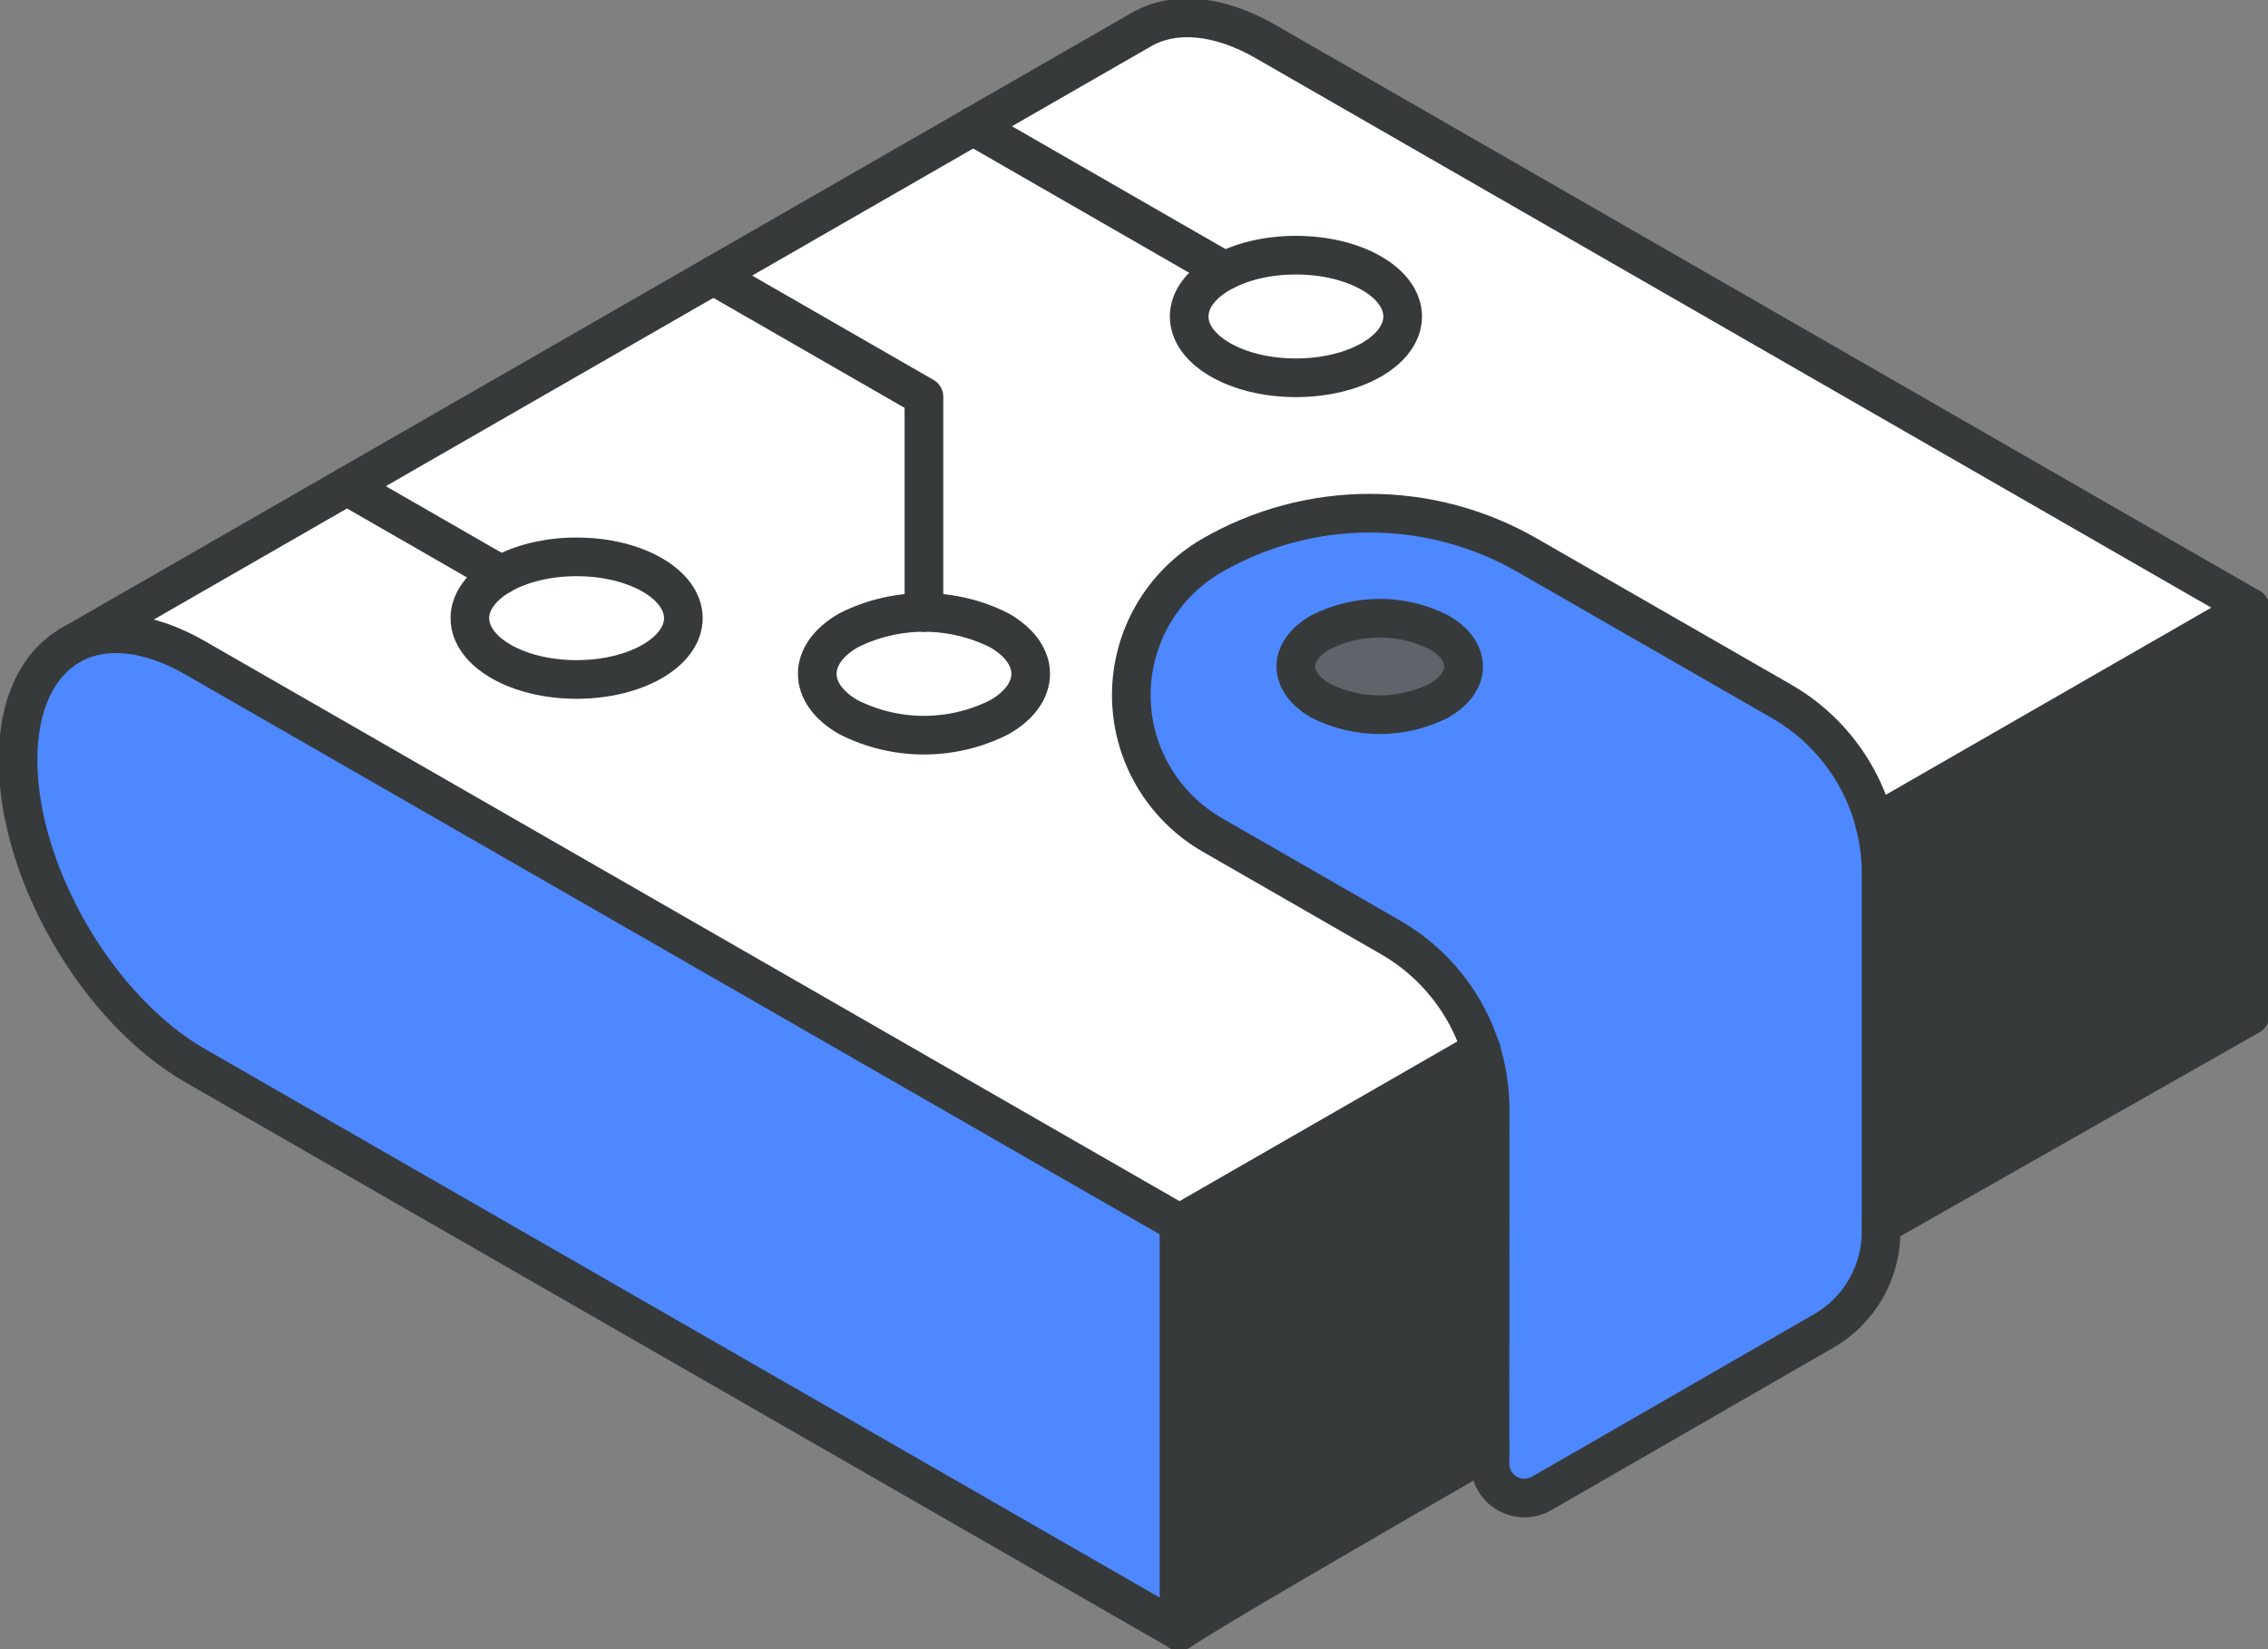
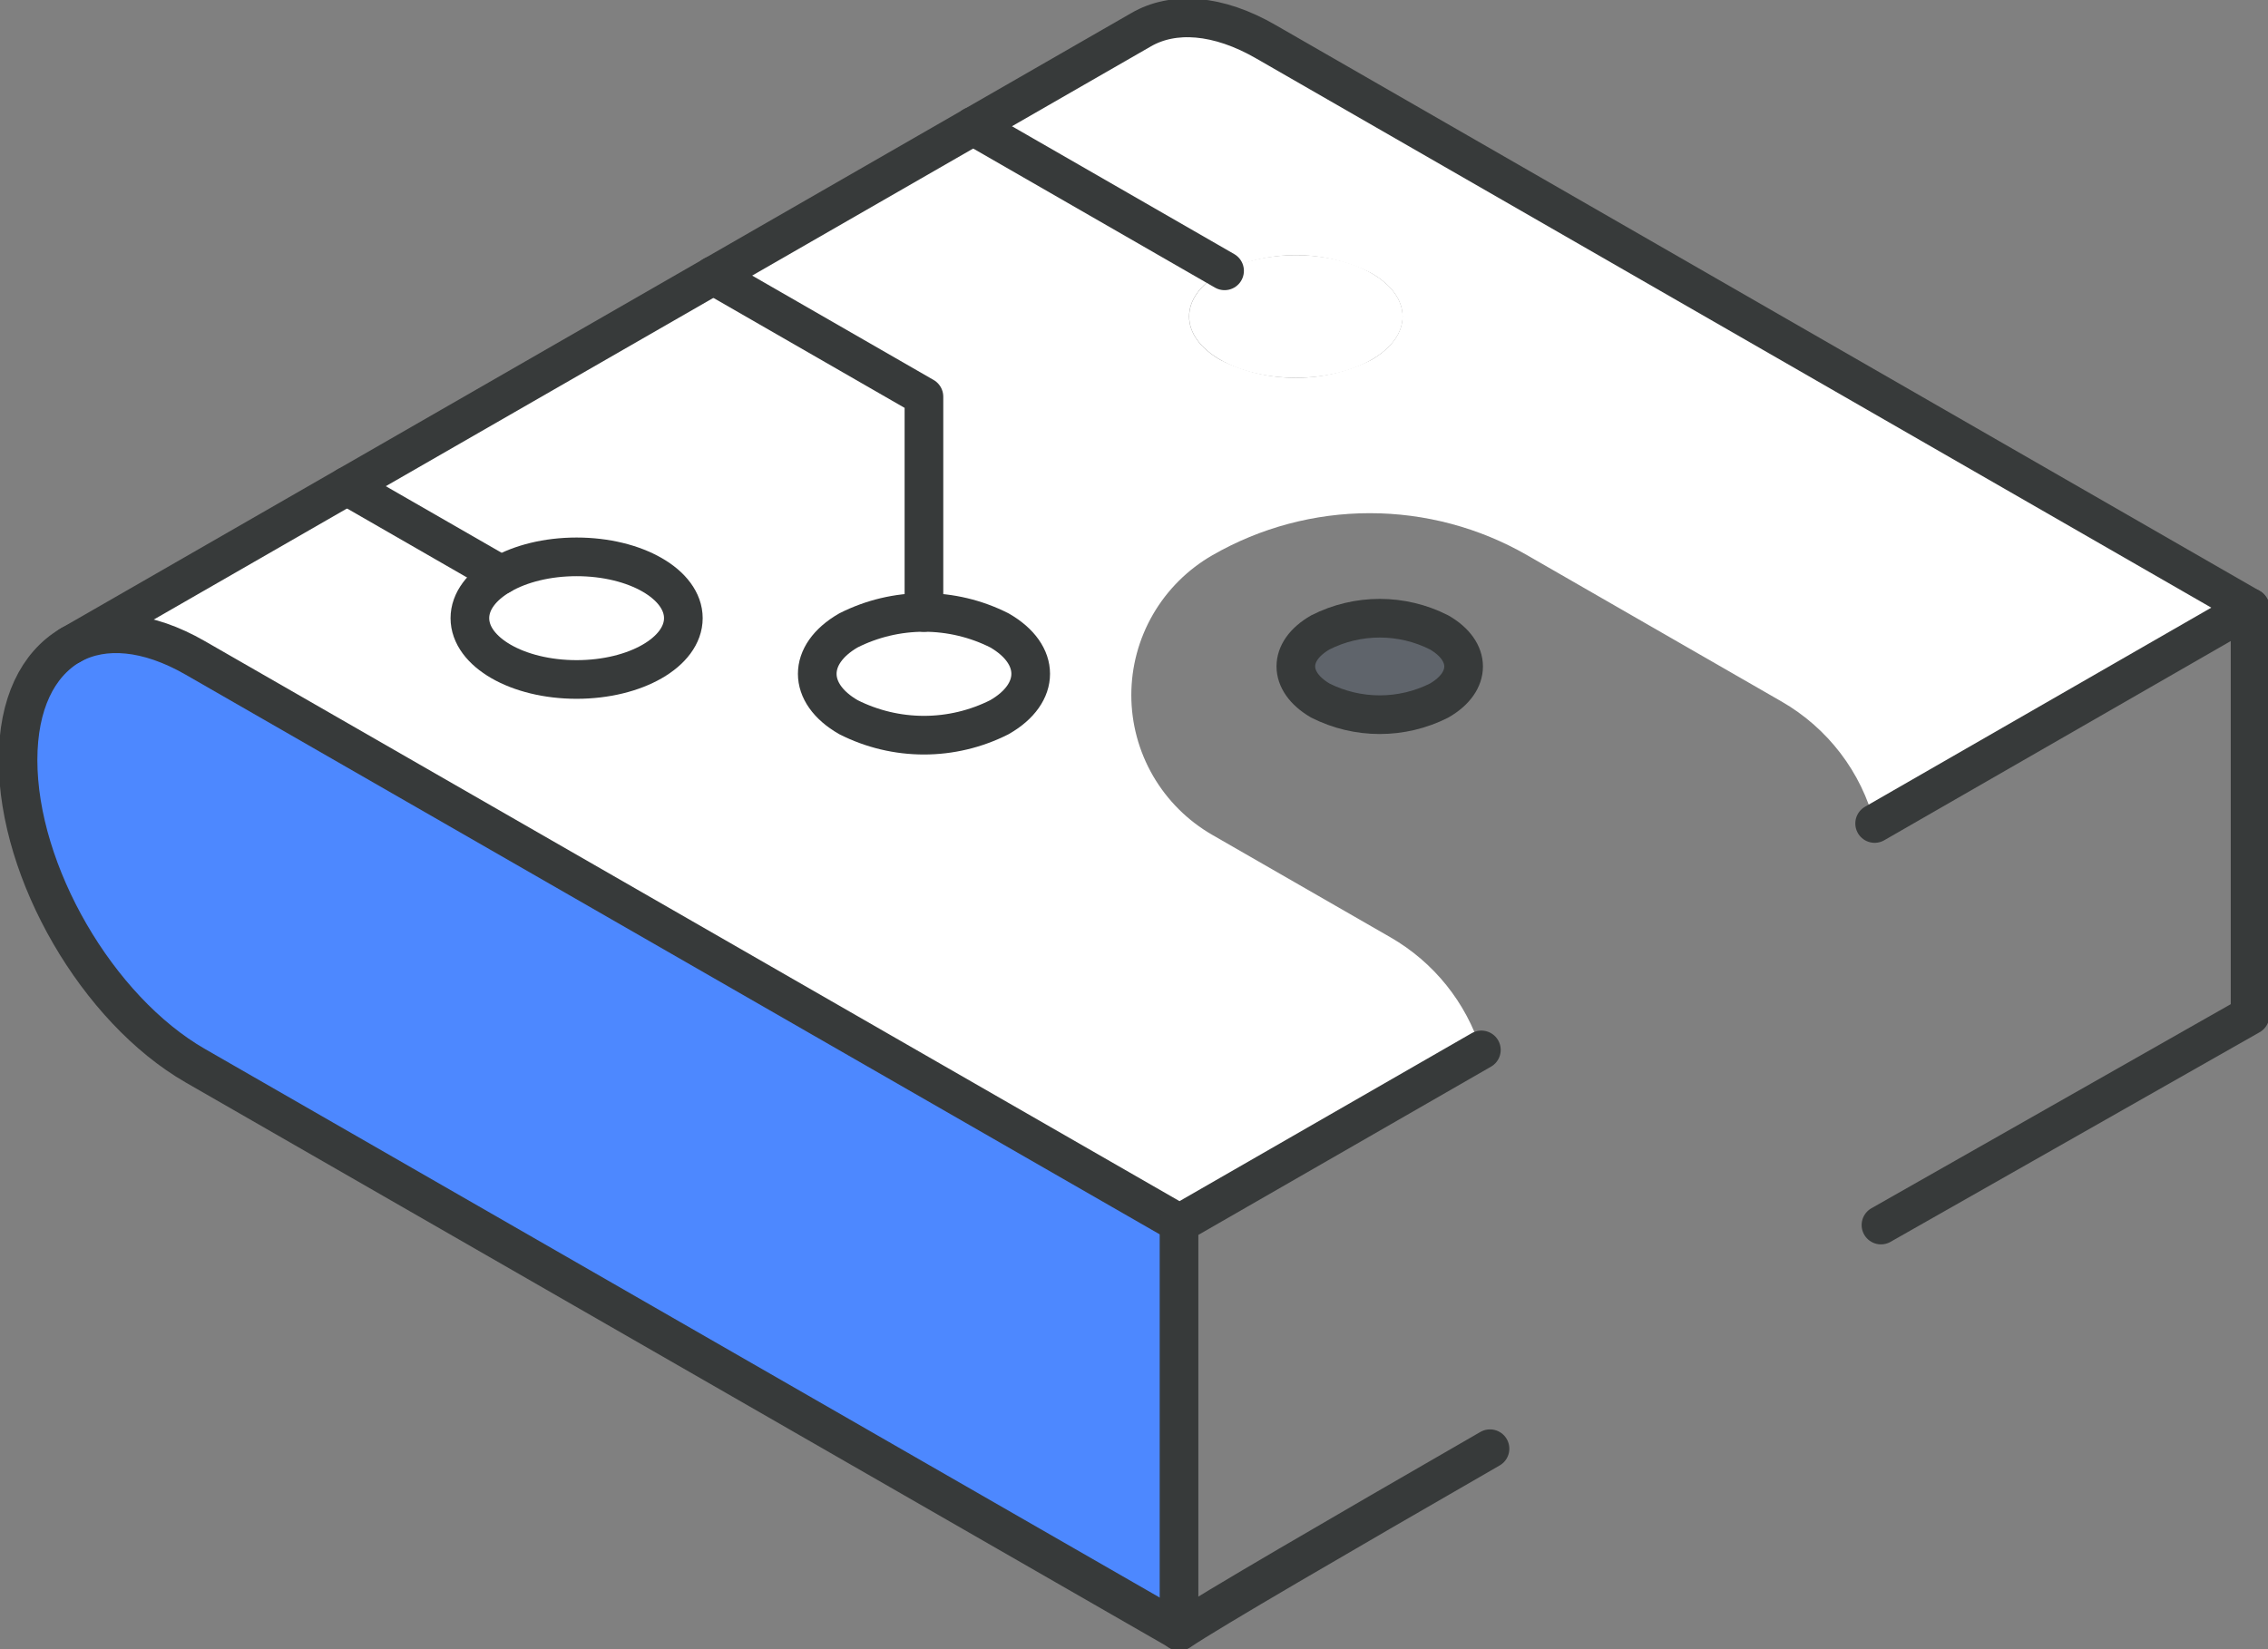
<svg xmlns="http://www.w3.org/2000/svg" width="220" height="160" viewBox="0 0 220 160" fill="none">
  <rect x="0" y="0" width="220" height="160" fill="#808080" stroke="none" />
  <g clip-path="url(#clip0_1_437)">
-     <path d="M218.261 58.954V98.516L182.457 118.9V84.721C182.461 83.092 182.255 81.47 181.843 79.894L218.261 58.954Z" fill="#373A3A" />
-     <path d="M182.457 118.854V119.521C182.457 121.472 181.941 123.389 180.961 125.078C179.982 126.768 178.573 128.171 176.876 129.147L149.538 144.898C149.03 145.191 148.454 145.346 147.867 145.346C147.28 145.347 146.703 145.193 146.195 144.901C145.686 144.609 145.264 144.188 144.971 143.682C144.678 143.175 144.523 142.601 144.524 142.016V107.615C144.529 105.663 144.231 103.722 143.64 101.861C142.196 97.255 139.069 93.357 134.878 90.938L117.604 81.005C115.213 79.63 113.227 77.652 111.846 75.271C110.466 72.889 109.739 70.187 109.739 67.436C109.739 64.686 110.466 61.984 111.846 59.602C113.227 57.221 115.213 55.243 117.604 53.868C122.246 51.195 127.512 49.788 132.873 49.788C138.235 49.788 143.501 51.195 148.143 53.868L172.802 68.053C175.741 69.742 178.181 72.173 179.876 75.101C181.572 78.029 182.462 81.35 182.457 84.73V118.854ZM139.594 67.969C142.766 66.116 142.766 63.179 139.594 61.354C137.811 60.449 135.838 59.978 133.836 59.978C131.835 59.978 129.862 60.449 128.078 61.354C124.906 63.207 124.906 66.144 128.078 67.969C129.863 68.869 131.836 69.338 133.836 69.338C135.837 69.338 137.809 68.869 139.594 67.969Z" fill="#4D88FF" />
-     <path d="M144.533 107.615V140.552C129.585 149.169 117.455 156.22 114.414 158.258V118.696L143.696 101.861C144.271 103.725 144.553 105.666 144.533 107.615Z" fill="#373A3A" />
    <path d="M139.594 61.354C142.766 63.207 142.766 66.144 139.594 67.969C137.809 68.869 135.837 69.338 133.836 69.338C131.836 69.338 129.863 68.869 128.078 67.969C124.906 66.116 124.906 63.179 128.078 61.354C129.862 60.449 131.835 59.978 133.836 59.978C135.838 59.978 137.811 60.449 139.594 61.354Z" fill="#5F646B" />
    <path d="M125.706 36.653C131.424 36.653 136.059 33.99 136.059 30.705C136.059 27.42 131.424 24.756 125.706 24.756C119.988 24.756 115.353 27.42 115.353 30.705C115.353 33.99 119.988 36.653 125.706 36.653Z" fill="white" />
    <path d="M48.612 55.767C44.566 58.093 44.566 61.864 48.612 64.189C50.88 65.336 53.389 65.933 55.932 65.933C58.477 65.933 60.985 65.336 63.253 64.189C67.299 61.864 67.299 58.093 63.253 55.767C60.983 54.624 58.476 54.029 55.932 54.029C53.389 54.029 50.882 54.624 48.612 55.767ZM89.624 59.417C87.076 59.368 84.557 59.965 82.303 61.15C78.266 63.476 78.266 67.256 82.303 69.572C84.572 70.719 87.08 71.317 89.624 71.317C92.168 71.317 94.676 70.719 96.945 69.572C100.991 67.256 100.991 63.476 96.945 61.15C94.692 59.961 92.173 59.365 89.624 59.417ZM94.387 12.239L110.693 2.881C113.809 1.084 118.135 1.343 122.86 4.077L218.261 58.954L181.843 79.894C181.203 77.42 180.074 75.099 178.521 73.065C176.969 71.032 175.024 69.328 172.802 68.053L148.143 53.868C143.501 51.195 138.235 49.788 132.873 49.788C127.512 49.788 122.246 51.195 117.604 53.868C115.213 55.243 113.227 57.221 111.846 59.602C110.466 61.984 109.739 64.686 109.739 67.436C109.739 70.187 110.466 72.889 111.846 75.271C113.227 77.652 115.213 79.63 117.604 81.005L134.878 90.938C139.076 93.353 142.21 97.252 143.659 101.861L114.414 118.696L18.939 63.828C14.288 61.15 10.065 60.844 6.967 62.521L94.387 12.239ZM133.018 26.498C130.749 25.352 128.241 24.754 125.697 24.754C123.153 24.754 120.645 25.352 118.376 26.498C114.33 28.815 114.33 32.586 118.376 34.92C120.646 36.063 123.154 36.658 125.697 36.658C128.24 36.658 130.748 36.063 133.018 34.92C137.064 32.586 137.064 28.815 133.018 26.498Z" fill="white" />
    <path d="M114.414 118.696V158.258L18.939 103.39C9.441 97.923 1.749 84.647 1.749 73.741C1.749 68.275 3.665 64.476 6.781 62.623L6.967 62.521C10.065 60.844 14.288 61.15 18.939 63.828L114.414 118.696Z" fill="#4D88FF" />
    <path d="M96.945 61.15C100.991 63.476 100.991 67.256 96.945 69.572C94.676 70.719 92.168 71.317 89.624 71.317C87.08 71.317 84.572 70.719 82.303 69.572C78.266 67.256 78.266 63.476 82.303 61.15C84.573 60.005 87.08 59.408 89.624 59.408C92.168 59.408 94.676 60.005 96.945 61.15Z" fill="white" />
    <path d="M55.932 65.922C61.65 65.922 66.286 63.258 66.286 59.973C66.286 56.688 61.65 54.025 55.932 54.025C50.215 54.025 45.58 56.688 45.58 59.973C45.58 63.258 50.215 65.922 55.932 65.922Z" fill="white" />
    <path d="M218.261 58.954V98.516L182.457 118.853" stroke="#373A3A" stroke-width="3.75" stroke-linecap="round" stroke-linejoin="round" />
    <path d="M6.967 62.521C10.065 60.844 14.288 61.15 18.939 63.828L114.414 118.696L143.696 101.861" stroke="#373A3A" stroke-width="3.75" stroke-linecap="round" stroke-linejoin="round" />
    <path d="M144.533 140.552C129.585 149.169 117.455 156.22 114.414 158.258L18.939 103.39C9.441 97.923 1.749 84.646 1.749 73.741C1.749 68.275 3.665 64.476 6.781 62.623" stroke="#373A3A" stroke-width="3.75" stroke-linecap="round" stroke-linejoin="round" />
    <path d="M181.843 79.894L218.261 58.954L122.841 4.077C118.135 1.343 113.791 1.084 110.693 2.881L6.781 62.623" stroke="#373A3A" stroke-width="3.75" stroke-linecap="round" stroke-linejoin="round" />
    <path d="M114.367 118.696V158.258" stroke="#373A3A" stroke-width="3.75" stroke-linecap="round" stroke-linejoin="round" />
-     <path d="M144.533 140.552V142.007C144.533 142.592 144.687 143.166 144.98 143.673C145.273 144.179 145.695 144.6 146.204 144.892C146.712 145.184 147.289 145.337 147.876 145.337C148.463 145.336 149.039 145.182 149.547 144.889L176.886 129.138C178.582 128.162 179.991 126.759 180.971 125.069C181.95 123.379 182.466 121.463 182.467 119.511V84.721C182.471 81.341 181.581 78.019 179.886 75.091C178.191 72.164 175.75 69.733 172.811 68.043L148.143 53.868C143.501 51.195 138.235 49.788 132.873 49.788C127.512 49.788 122.246 51.195 117.604 53.868C115.213 55.243 113.227 57.221 111.846 59.602C110.466 61.984 109.739 64.686 109.739 67.436C109.739 70.187 110.466 72.889 111.846 75.271C113.227 77.652 115.213 79.63 117.604 81.005L134.878 90.938C137.816 92.628 140.256 95.06 141.953 97.987C143.649 100.914 144.542 104.235 144.543 107.615L144.533 140.552Z" stroke="#373A3A" stroke-width="3.75" stroke-linecap="round" stroke-linejoin="round" />
    <path d="M139.594 67.969C137.809 68.869 135.837 69.338 133.836 69.338C131.836 69.338 129.863 68.869 128.078 67.969C124.906 66.116 124.906 63.179 128.078 61.354C129.862 60.449 131.835 59.978 133.836 59.978C135.838 59.978 137.811 60.449 139.594 61.354C142.766 63.179 142.766 66.144 139.594 67.969Z" stroke="#373A3A" stroke-width="3.75" stroke-linecap="round" stroke-linejoin="round" />
-     <path d="M125.706 36.653C131.424 36.653 136.059 33.99 136.059 30.705C136.059 27.42 131.424 24.756 125.706 24.756C119.988 24.756 115.353 27.42 115.353 30.705C115.353 33.99 119.988 36.653 125.706 36.653Z" stroke="#373A3A" stroke-width="3.75" stroke-linecap="round" stroke-linejoin="round" />
    <path d="M96.945 69.581C94.676 70.728 92.168 71.326 89.624 71.326C87.08 71.326 84.572 70.728 82.303 69.581C78.266 67.265 78.266 63.485 82.303 61.159C84.573 60.014 87.08 59.417 89.624 59.417C92.168 59.417 94.676 60.014 96.945 61.159C100.991 63.485 100.991 67.265 96.945 69.581Z" stroke="#373A3A" stroke-width="3.75" stroke-linecap="round" stroke-linejoin="round" />
    <path d="M55.932 65.922C61.65 65.922 66.286 63.258 66.286 59.973C66.286 56.688 61.65 54.025 55.932 54.025C50.215 54.025 45.58 56.688 45.58 59.973C45.58 63.258 50.215 65.922 55.932 65.922Z" stroke="#373A3A" stroke-width="3.75" stroke-linecap="round" stroke-linejoin="round" />
    <path d="M33.664 47.169L48.612 55.767" stroke="#373A3A" stroke-width="3.75" stroke-linecap="round" stroke-linejoin="round" />
    <path d="M69.188 26.73L89.624 38.487V59.417" stroke="#373A3A" stroke-width="3.75" stroke-linecap="round" stroke-linejoin="round" />
    <path d="M94.387 12.239L118.786 26.276" stroke="#373A3A" stroke-width="3.75" stroke-linecap="round" stroke-linejoin="round" />
  </g>
  <defs>
    <clipPath id="clip0_1_437">
      <rect width="220" height="160" fill="white" />
    </clipPath>
  </defs>
</svg>